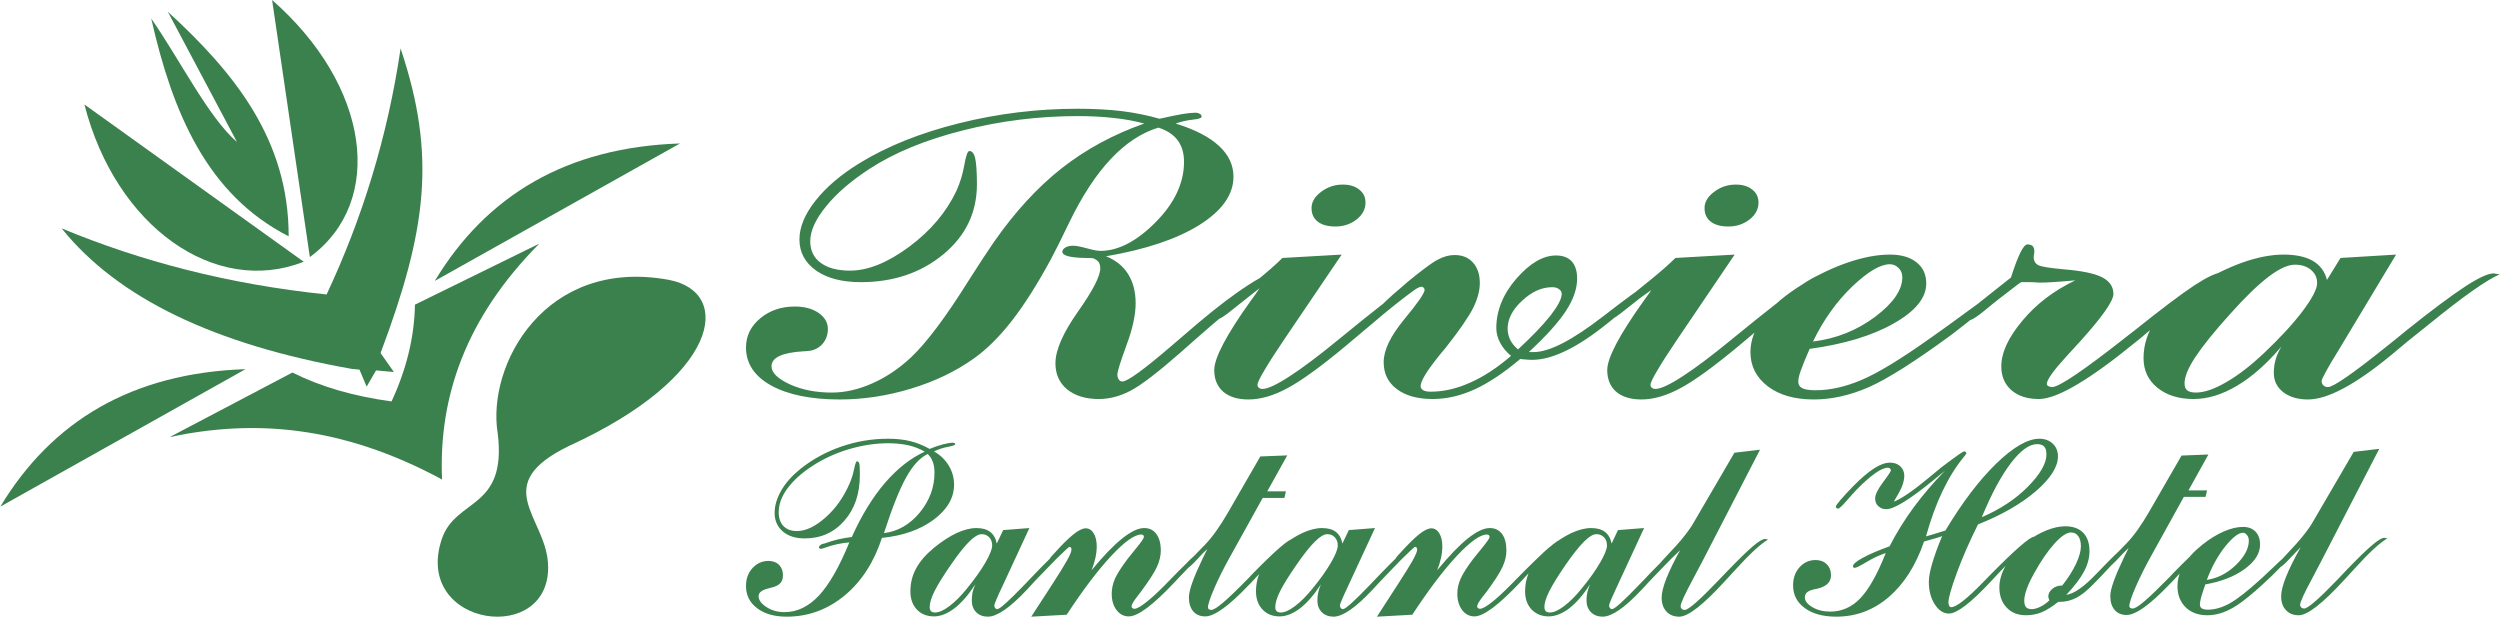
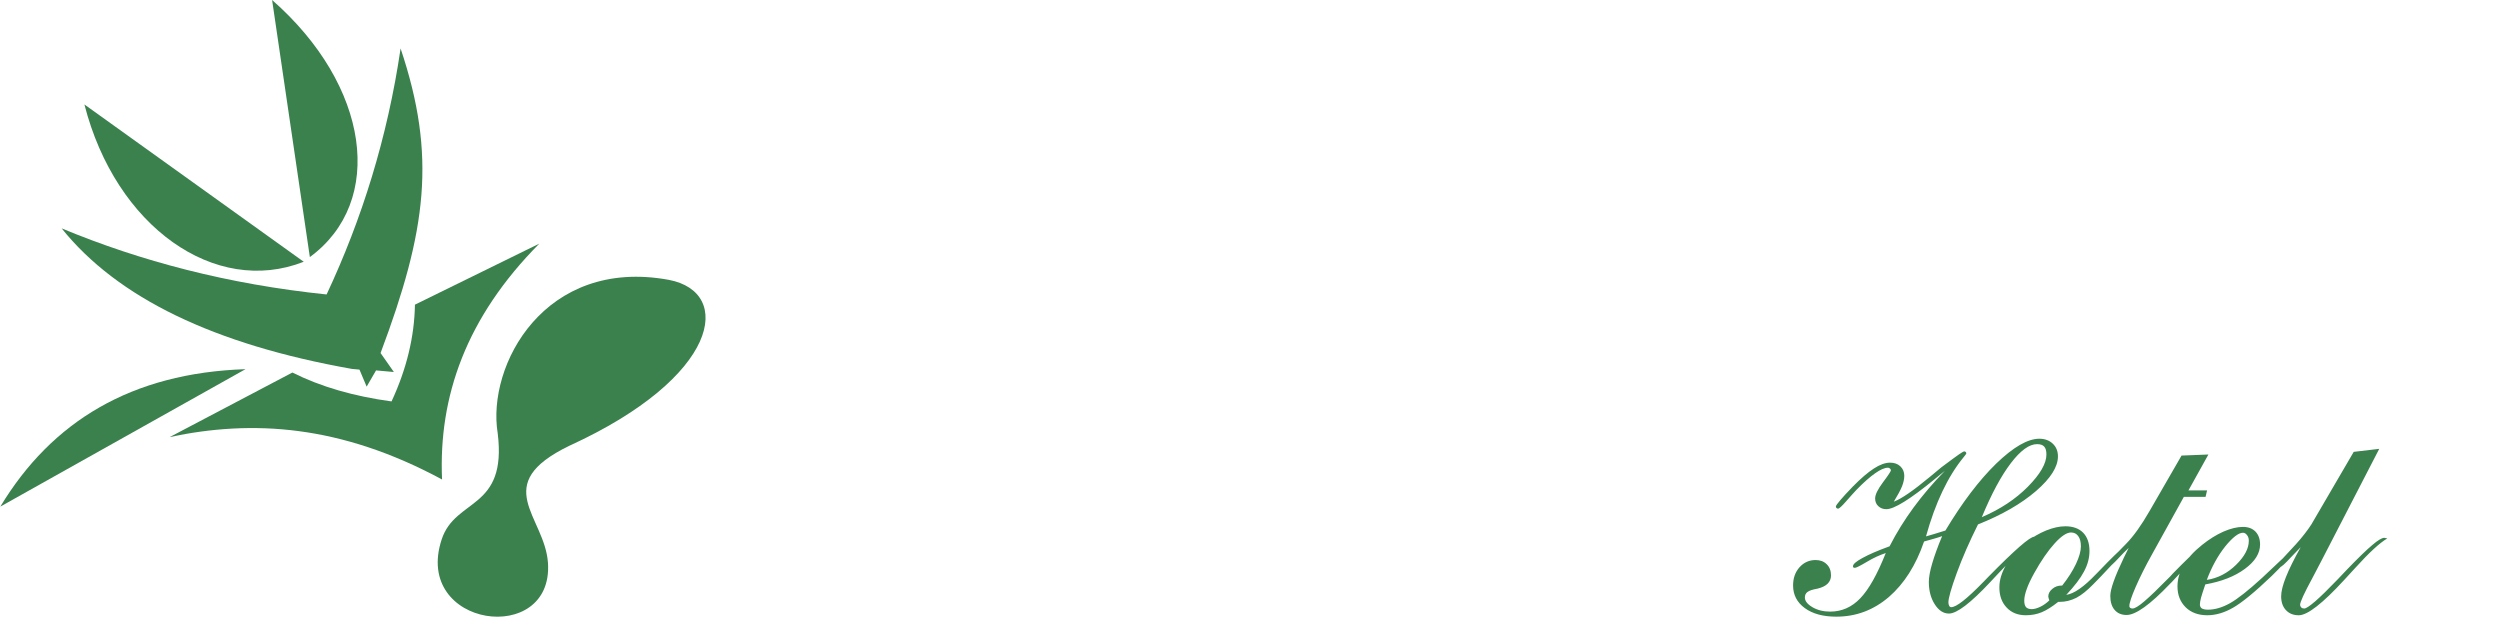
<svg xmlns="http://www.w3.org/2000/svg" xml:space="preserve" width="300px" height="74px" version="1.1" style="shape-rendering:geometricPrecision; text-rendering:geometricPrecision; image-rendering:optimizeQuality; fill-rule:evenodd; clip-rule:evenodd" viewBox="0 0 282.05 69.59">
  <defs>
    <style type="text/css">
   
    .fil0 {fill:#3B814E}
    .fil1 {fill:#3B814E;fill-rule:nonzero}
   
  </style>
  </defs>
  <g id="Camada_x0020_1">
    <g id="_2316890680208">
      <g>
        <path class="fil0" d="M30.67 0c11.03,9.67 12.81,22.74 4.26,29.01l-4.26 -29.01z" />
        <path class="fil0" d="M9.49 11.79c3.53,13.8 14.75,21.68 24.75,17.75l-24.75 -17.75z" />
-         <path class="fil0" d="M18.9 1.32l7.81 14.71c-3.22,-2.78 -6.45,-9.3 -9.68,-13.94 2.39,10.57 6.28,19.87 15.51,24.58 0.01,-10.95 -6.17,-18.5 -13.64,-25.35z" />
-         <path class="fil0" d="M27.67 41.66c-12.86,0.43 -21.86,5.89 -27.67,15.51l27.67 -15.51z" />
-         <path class="fil0" d="M76.7 16.19c-12.86,0.43 -21.86,5.89 -27.67,15.51l27.67 -15.51z" />
+         <path class="fil0" d="M27.67 41.66c-12.86,0.43 -21.86,5.89 -27.67,15.51z" />
        <path class="fil0" d="M19.12 49.32l13.84 -7.28c3.19,1.6 6.92,2.68 11.19,3.26 1.69,-3.64 2.58,-7.28 2.64,-10.92l14.04 -6.89c-8.27,8.33 -11.39,17.27 -10.98,26.62 -11.47,-6.19 -21.43,-6.77 -30.73,-4.79z" />
        <path class="fil0" d="M45.17 5.47c-1.47,10.02 -4.37,19.28 -8.35,27.76 -11.1,-1.15 -20.97,-3.75 -29.9,-7.46 6.3,7.85 17.22,13.11 32.75,15.86l0.86 0.08 0.81 1.92 1.06 -1.83 2.01 0.18 -1.5 -2.14c5.2,-13.86 6.33,-22.24 2.26,-34.37z" />
        <path class="fil0" d="M64.2 50.31c17.01,-7.77 18.55,-17.34 11.24,-18.73 -14.02,-2.57 -20.57,9.66 -19.31,17.32 1.07,8.67 -4.77,7.27 -6.32,11.96 -3.3,9.99 12.65,12.13 11.99,2.64 -0.37,-5.25 -6.62,-8.81 2.4,-13.19z" />
      </g>
    </g>
-     <path class="fil1" d="M130.82 13.4c1.1,-0.25 1.96,-0.42 2.57,-0.53 0.61,-0.1 1.11,-0.15 1.46,-0.15 0.2,0 0.37,0.04 0.51,0.13 0.14,0.08 0.21,0.19 0.21,0.3 0,0.17 -0.34,0.29 -0.99,0.35 -0.65,0.07 -1.3,0.22 -1.95,0.44 2.17,0.67 3.8,1.51 4.89,2.52 1.1,1.01 1.64,2.17 1.64,3.48 0,2.01 -1.27,3.82 -3.82,5.43 -2.55,1.6 -6.07,2.78 -10.56,3.55 1.09,0.44 1.93,1.1 2.49,2.01 0.57,0.91 0.85,2 0.85,3.29 0,1.31 -0.34,2.88 -1.03,4.73 -0.68,1.86 -1.03,2.97 -1.03,3.34 0,0.22 0.06,0.4 0.17,0.55 0.09,0.15 0.23,0.21 0.4,0.21 0.57,0 2.4,-1.33 5.49,-3.98 1.27,-1.1 2.3,-1.98 3.07,-2.63 2.15,-1.81 4.06,-3.26 5.7,-4.31 1.65,-1.06 2.79,-1.59 3.4,-1.59 0.05,0 0.16,0.01 0.31,0.04 0.14,0.02 0.25,0.05 0.34,0.07 -1.88,0.83 -5.23,3.37 -10.06,7.63 -0.77,0.67 -1.36,1.19 -1.75,1.55 -2.51,2.2 -4.36,3.61 -5.56,4.25 -1.19,0.63 -2.4,0.95 -3.61,0.95 -1.49,0 -2.68,-0.37 -3.57,-1.09 -0.88,-0.73 -1.32,-1.72 -1.32,-2.94 0,-1.48 0.84,-3.41 2.52,-5.8 1.69,-2.4 2.54,-4.03 2.54,-4.92 0,-0.3 -0.07,-0.54 -0.19,-0.71 -0.12,-0.17 -0.34,-0.31 -0.62,-0.43 -0.21,-0.02 -0.51,-0.03 -0.88,-0.03 -1.72,-0.03 -2.59,-0.26 -2.59,-0.7 0,-0.19 0.12,-0.34 0.34,-0.48 0.24,-0.14 0.53,-0.2 0.88,-0.2 0.34,0 0.84,0.1 1.54,0.29 0.68,0.19 1.2,0.29 1.53,0.29 2.01,0 4.09,-1.07 6.23,-3.23 2.14,-2.15 3.21,-4.44 3.21,-6.83 0,-0.96 -0.24,-1.77 -0.71,-2.41 -0.47,-0.64 -1.2,-1.12 -2.18,-1.44 -3.82,1.16 -7.17,4.73 -10.06,10.7 -0.86,1.79 -1.55,3.18 -2.07,4.15 -1.53,2.82 -2.99,5.13 -4.4,6.94 -1.42,1.82 -2.85,3.24 -4.32,4.28 -2.04,1.45 -4.4,2.58 -7.08,3.39 -2.67,0.81 -5.35,1.22 -8.02,1.22 -3.26,0 -5.84,-0.53 -7.74,-1.57 -1.9,-1.05 -2.85,-2.49 -2.85,-4.3 0,-1.3 0.53,-2.39 1.61,-3.29 1.07,-0.89 2.38,-1.33 3.9,-1.33 1.09,0 1.97,0.24 2.68,0.72 0.7,0.49 1.05,1.09 1.05,1.82 0,0.69 -0.23,1.27 -0.66,1.74 -0.44,0.46 -0.99,0.71 -1.64,0.74 -0.1,0.02 -0.24,0.03 -0.41,0.03 -2.43,0.14 -3.65,0.7 -3.65,1.69 0,0.73 0.69,1.4 2.06,2.04 1.37,0.62 2.95,0.93 4.75,0.93 1.49,0 3.01,-0.35 4.57,-1.04 1.55,-0.69 3,-1.66 4.34,-2.91 1.76,-1.66 3.92,-4.53 6.48,-8.62 1.25,-1.96 2.21,-3.43 2.89,-4.41 2.37,-3.4 4.91,-6.17 7.65,-8.33 2.74,-2.15 5.85,-3.83 9.32,-5.05 -1.07,-0.29 -2.22,-0.5 -3.47,-0.63 -1.27,-0.14 -2.59,-0.21 -4,-0.21 -4.4,0 -8.73,0.53 -12.97,1.61 -4.25,1.07 -7.77,2.52 -10.57,4.35 -2.07,1.35 -3.71,2.76 -4.89,4.22 -1.19,1.46 -1.79,2.77 -1.79,3.94 0,1.05 0.39,1.86 1.19,2.45 0.8,0.58 1.89,0.87 3.29,0.87 2.04,0 4.26,-0.9 6.69,-2.7 2.42,-1.8 4.19,-3.9 5.33,-6.31 0.41,-0.91 0.71,-1.89 0.89,-2.93 0.18,-1.04 0.37,-1.56 0.57,-1.56 0.31,0 0.54,0.29 0.66,0.85 0.12,0.57 0.19,1.53 0.19,2.9 0,3.18 -1.26,5.82 -3.79,7.91 -2.53,2.09 -5.64,3.14 -9.32,3.14 -2.11,0 -3.79,-0.44 -5.04,-1.31 -1.25,-0.89 -1.88,-2.06 -1.88,-3.51 0,-1.38 0.6,-2.84 1.81,-4.37 1.2,-1.53 2.87,-2.95 4.99,-4.25 3.12,-1.91 6.86,-3.41 11.25,-4.5 4.38,-1.09 8.83,-1.63 13.34,-1.63 1.83,0 3.51,0.09 5.01,0.27 1.51,0.19 2.92,0.48 4.24,0.86zm17.15 10.07c0,-0.67 0.36,-1.28 1.08,-1.82 0.72,-0.55 1.54,-0.82 2.44,-0.82 0.78,0 1.4,0.19 1.87,0.57 0.47,0.37 0.7,0.85 0.7,1.47 0,0.72 -0.33,1.36 -1,1.89 -0.67,0.53 -1.47,0.8 -2.39,0.8 -0.86,0 -1.53,-0.18 -2,-0.55 -0.47,-0.36 -0.7,-0.87 -0.7,-1.54zm-5.86 9.05l-1.9 1.5c-0.29,0.22 -0.66,0.52 -1.12,0.89 -0.9,0.73 -1.45,1.09 -1.64,1.09 -0.18,0 -0.33,-0.02 -0.44,-0.07 -0.1,-0.04 -0.15,-0.1 -0.15,-0.19 0,-0.2 0.4,-0.58 1.19,-1.14 0.57,-0.41 1.03,-0.76 1.38,-1.04l2.06 -1.67c0.07,-0.05 0.19,-0.14 0.35,-0.27 1.18,-0.97 2.14,-1.8 2.84,-2.51l6.69 -0.38 -6.5 9.6c-0.98,1.45 -1.73,2.61 -2.23,3.48 -0.52,0.86 -0.77,1.4 -0.77,1.62 0,0.14 0.05,0.25 0.16,0.33 0.09,0.08 0.23,0.13 0.4,0.13 0.58,0 1.62,-0.48 3.09,-1.44 1.47,-0.95 3.32,-2.35 5.54,-4.17 3.83,-3.14 6.45,-5.18 7.85,-6.12 1.4,-0.94 2.41,-1.41 3.04,-1.41 0.04,0 0.19,0.03 0.47,0.08 0.1,0.02 0.18,0.02 0.25,0.02 -1.65,0.71 -4.31,2.64 -7.98,5.78 -1.22,1.03 -2.16,1.83 -2.83,2.38 -2.83,2.36 -5.04,3.96 -6.62,4.8 -1.57,0.85 -3.04,1.27 -4.4,1.27 -1.21,0 -2.15,-0.29 -2.83,-0.87 -0.68,-0.59 -1.02,-1.41 -1.02,-2.45 0,-1.37 1.37,-3.97 4.1,-7.79 0.46,-0.62 0.8,-1.11 1.02,-1.45zm28.37 7.64c-0.53,-0.44 -0.93,-0.93 -1.22,-1.47 -0.29,-0.54 -0.44,-1.09 -0.44,-1.65 0,-1.99 0.76,-3.86 2.27,-5.6 1.52,-1.74 3,-2.61 4.47,-2.61 0.77,0 1.36,0.22 1.77,0.66 0.4,0.44 0.61,1.09 0.61,1.95 0,1.15 -0.42,2.36 -1.26,3.64 -0.83,1.28 -2.22,2.83 -4.19,4.65l0.57 0c1.73,0 4.32,-1.33 7.76,-3.99l0.07 -0.05c2.38,-1.85 4.14,-3.14 5.27,-3.86 1.13,-0.72 1.97,-1.08 2.51,-1.08 0.04,0 0.2,0.03 0.47,0.08 0.1,0.02 0.18,0.02 0.22,0.02 -1.95,1.02 -4.61,2.89 -8.01,5.65 -3.39,2.74 -6.23,4.11 -8.49,4.11 -0.22,0 -0.6,-0.02 -1.12,-0.07 -0.11,-0.02 -0.18,-0.03 -0.22,-0.03 -1.82,1.54 -3.52,2.68 -5.12,3.42 -1.6,0.73 -3.19,1.1 -4.75,1.1 -1.71,0 -3.06,-0.37 -4.05,-1.12 -1,-0.74 -1.49,-1.76 -1.49,-3.04 0,-1.35 0.77,-2.95 2.31,-4.82 1.54,-1.86 2.31,-2.98 2.31,-3.34 0,-0.08 -0.03,-0.16 -0.11,-0.24 -0.07,-0.08 -0.16,-0.11 -0.26,-0.11 -0.29,0 -1.02,0.46 -2.19,1.38 -1.15,0.91 -1.91,1.37 -2.26,1.37 -0.09,0 -0.17,-0.02 -0.23,-0.06 -0.06,-0.04 -0.09,-0.09 -0.09,-0.14 0,-0.26 0.95,-1.17 2.85,-2.77l0.34 -0.3c1.62,-1.33 2.75,-2.18 3.42,-2.53 0.67,-0.36 1.3,-0.53 1.91,-0.53 0.88,0 1.57,0.28 2.08,0.85 0.51,0.57 0.77,1.34 0.77,2.31 0,0.87 -0.25,1.8 -0.75,2.81 -0.5,1 -1.55,2.53 -3.17,4.58 -0.18,0.21 -0.44,0.51 -0.75,0.9 -1.33,1.67 -2.01,2.78 -2.01,3.34 0,0.19 0.1,0.35 0.28,0.46 0.19,0.12 0.47,0.17 0.86,0.17 1.45,0 2.94,-0.34 4.45,-1.02 1.5,-0.66 3.05,-1.67 4.61,-3.02zm0.79 -0.73c1.57,-1.45 2.78,-2.71 3.65,-3.8 0.85,-1.1 1.28,-1.91 1.28,-2.46 0,-0.21 -0.09,-0.39 -0.3,-0.54 -0.19,-0.15 -0.45,-0.22 -0.77,-0.22 -1.18,0 -2.3,0.5 -3.39,1.52 -1.09,1 -1.64,2.06 -1.64,3.15 0,0.45 0.1,0.86 0.28,1.25 0.19,0.39 0.49,0.76 0.89,1.1zm21.05 -15.96c0,-0.67 0.36,-1.28 1.08,-1.82 0.72,-0.55 1.54,-0.82 2.44,-0.82 0.78,0 1.4,0.19 1.87,0.57 0.47,0.37 0.7,0.85 0.7,1.47 0,0.72 -0.33,1.36 -1,1.89 -0.68,0.53 -1.47,0.8 -2.39,0.8 -0.86,0 -1.53,-0.18 -2,-0.55 -0.47,-0.36 -0.7,-0.87 -0.7,-1.54zm-5.86 9.05l-1.9 1.5c-0.29,0.22 -0.67,0.52 -1.13,0.89 -0.89,0.73 -1.44,1.09 -1.63,1.09 -0.18,0 -0.33,-0.02 -0.44,-0.07 -0.1,-0.04 -0.15,-0.1 -0.15,-0.19 0,-0.2 0.4,-0.58 1.19,-1.14 0.56,-0.41 1.02,-0.76 1.38,-1.04l2.06 -1.67c0.07,-0.05 0.18,-0.14 0.34,-0.27 1.19,-0.97 2.14,-1.8 2.85,-2.51l6.69 -0.38 -6.5 9.6c-0.98,1.45 -1.73,2.61 -2.23,3.48 -0.52,0.86 -0.77,1.4 -0.77,1.62 0,0.14 0.05,0.25 0.16,0.33 0.09,0.08 0.23,0.13 0.4,0.13 0.58,0 1.62,-0.48 3.09,-1.44 1.47,-0.95 3.32,-2.35 5.54,-4.17 3.83,-3.14 6.45,-5.18 7.85,-6.12 1.4,-0.94 2.41,-1.41 3.04,-1.41 0.04,0 0.19,0.03 0.47,0.08 0.1,0.02 0.18,0.02 0.25,0.02 -1.65,0.71 -4.32,2.64 -7.99,5.78 -1.22,1.03 -2.15,1.83 -2.82,2.38 -2.84,2.36 -5.04,3.96 -6.62,4.8 -1.58,0.85 -3.04,1.27 -4.4,1.27 -1.21,0 -2.15,-0.29 -2.84,-0.87 -0.67,-0.59 -1.01,-1.41 -1.01,-2.45 0,-1.37 1.37,-3.97 4.1,-7.79 0.46,-0.62 0.8,-1.11 1.02,-1.45zm17.72 6.85c-0.48,1.1 -0.81,1.92 -1,2.45 -0.19,0.53 -0.28,0.94 -0.28,1.23 0,0.36 0.16,0.61 0.47,0.77 0.31,0.14 0.8,0.22 1.47,0.22 1.65,0 3.4,-0.39 5.24,-1.18 1.83,-0.78 4.43,-2.36 7.76,-4.73 1.12,-0.78 2.57,-1.83 4.39,-3.17 3.81,-2.81 6.14,-4.21 7,-4.21 0.04,0 0.14,0.01 0.29,0.03 0.14,0.03 0.25,0.06 0.34,0.07 -1.38,0.61 -3.49,2.04 -6.33,4.29 -1.43,1.15 -2.54,2.03 -3.35,2.64 -4.1,3.01 -7.2,4.97 -9.32,5.91 -2.11,0.92 -4.18,1.39 -6.21,1.39 -2.15,0 -3.88,-0.49 -5.19,-1.48 -1.3,-1 -1.96,-2.28 -1.96,-3.87 0,-1.34 0.5,-2.65 1.48,-3.92 0.97,-1.28 2.46,-2.53 4.45,-3.76 1.69,-1.05 3.39,-1.86 5.12,-2.45 1.73,-0.58 3.28,-0.87 4.68,-0.87 1.28,0 2.28,0.29 3.01,0.87 0.74,0.58 1.1,1.38 1.1,2.4 0,1.61 -1.22,3.12 -3.67,4.5 -2.44,1.39 -5.61,2.34 -9.49,2.87zm0.38 -0.83c2.63,-0.32 4.97,-1.26 7.01,-2.79 2.05,-1.54 3.07,-3.03 3.07,-4.46 0,-0.41 -0.13,-0.76 -0.42,-1.04 -0.28,-0.29 -0.61,-0.43 -0.99,-0.43 -1.06,0 -2.48,0.83 -4.25,2.52 -1.75,1.68 -3.24,3.75 -4.42,6.2zm29.6 -6.9c-1.18,0.1 -2.03,0.17 -2.59,0.2 -0.56,0.04 -0.99,0.05 -1.3,0.05 -0.05,0 -0.12,0 -0.23,0 -0.39,-0.03 -0.73,-0.05 -0.99,-0.05l-1.04 0 -2.51 1.93c-0.38,0.29 -0.84,0.67 -1.41,1.14 -0.98,0.82 -1.63,1.24 -1.95,1.24 -0.15,0 -0.26,-0.03 -0.36,-0.11 -0.1,-0.08 -0.14,-0.18 -0.14,-0.3 0,-0.18 0.57,-0.72 1.69,-1.59 0.55,-0.44 0.99,-0.8 1.33,-1.06l2.25 -1.78 0.06 -0.21c0.76,-2.34 1.35,-3.52 1.79,-3.52 0.26,0 0.47,0.07 0.6,0.2 0.11,0.14 0.18,0.35 0.18,0.63 0,0.02 -0.01,0.1 -0.03,0.24 -0.03,0.13 -0.04,0.27 -0.04,0.4 0,0.42 0.19,0.71 0.53,0.88 0.34,0.17 1.28,0.32 2.83,0.46 2.05,0.17 3.49,0.46 4.35,0.9 0.85,0.43 1.28,1.06 1.28,1.88 0,0.8 -1.24,2.57 -3.71,5.31 -0.48,0.53 -0.85,0.92 -1.09,1.19 -0.13,0.14 -0.3,0.33 -0.54,0.59 -1.44,1.58 -2.17,2.6 -2.17,3.06 0,0.11 0.05,0.19 0.17,0.25 0.12,0.07 0.26,0.11 0.43,0.11 0.79,0 3.64,-1.94 8.55,-5.81l0.81 -0.63c2.98,-2.38 5.2,-4.06 6.69,-5.04 1.49,-0.97 2.53,-1.45 3.13,-1.45 0.05,0 0.21,0.03 0.47,0.08 0.11,0.02 0.19,0.02 0.23,0.02 -1.67,0.73 -4.26,2.57 -7.75,5.51 -0.98,0.81 -1.73,1.43 -2.25,1.88l-0.44 0.35c-5.25,4.29 -8.89,6.44 -10.94,6.44 -1.29,0 -2.33,-0.33 -3.09,-0.99 -0.76,-0.66 -1.15,-1.56 -1.15,-2.69 0,-1.56 0.8,-3.28 2.39,-5.17 1.58,-1.9 3.57,-3.4 5.96,-4.54zm27.29 0.3c0,-0.6 -0.23,-1.1 -0.7,-1.49 -0.47,-0.39 -1.07,-0.58 -1.81,-0.58 -0.79,0 -1.79,0.46 -2.97,1.36 -1.2,0.91 -2.66,2.32 -4.37,4.24 -1.78,1.97 -3.07,3.58 -3.89,4.82 -0.82,1.24 -1.22,2.23 -1.22,2.97 0,0.36 0.09,0.62 0.3,0.79 0.19,0.16 0.52,0.25 0.98,0.25 0.94,0 2.09,-0.39 3.42,-1.17 1.34,-0.77 2.74,-1.85 4.21,-3.23 1.86,-1.76 3.34,-3.36 4.43,-4.81 1.08,-1.44 1.62,-2.49 1.62,-3.15zm1.11 -0.35l1.53 -2.48 6.27 -0.38 -6.58 10.94c-0.55,0.88 -0.99,1.63 -1.32,2.23 -0.33,0.61 -0.5,0.97 -0.5,1.09 0,0.2 0.06,0.37 0.2,0.5 0.14,0.13 0.31,0.19 0.51,0.19 0.61,0 2.82,-1.53 6.63,-4.59 0.95,-0.76 1.7,-1.36 2.22,-1.8 2.88,-2.3 5.08,-3.94 6.61,-4.94 1.52,-0.99 2.6,-1.5 3.24,-1.5 0.03,0 0.19,0.03 0.46,0.08 0.1,0.02 0.18,0.03 0.22,0.03 -1.49,0.64 -4.12,2.5 -7.9,5.57 -1.07,0.87 -1.9,1.53 -2.51,2.01 -0.44,0.37 -1.06,0.89 -1.88,1.57 -4.04,3.32 -7.15,4.97 -9.34,4.97 -1.15,0 -2.08,-0.28 -2.79,-0.82 -0.71,-0.56 -1.07,-1.27 -1.07,-2.17 0,-0.55 0.07,-1.05 0.21,-1.53 0.14,-0.47 0.35,-0.95 0.64,-1.44 -1.65,1.94 -3.32,3.42 -5,4.41 -1.68,1 -3.31,1.5 -4.91,1.5 -1.67,0 -3.03,-0.43 -4.07,-1.27 -1.04,-0.84 -1.57,-1.96 -1.57,-3.34 0,-1.53 0.46,-2.95 1.38,-4.25 0.92,-1.31 2.35,-2.57 4.26,-3.79 1.93,-1.21 3.75,-2.11 5.46,-2.73 1.71,-0.61 3.28,-0.92 4.71,-0.92 1.38,0 2.48,0.24 3.3,0.71 0.83,0.49 1.35,1.21 1.59,2.15z" />
    <path class="fil1" d="M249 65.44c1.24,-0.19 2.34,-0.76 3.3,-1.7 0.96,-0.94 1.44,-1.84 1.44,-2.72 0,-0.25 -0.06,-0.46 -0.2,-0.63 -0.13,-0.18 -0.28,-0.27 -0.46,-0.27 -0.5,0 -1.17,0.52 -2,1.54 -0.82,1.03 -1.52,2.29 -2.08,3.78zm-0.17 0.51c-0.23,0.67 -0.39,1.17 -0.48,1.49 -0.08,0.33 -0.13,0.58 -0.13,0.76 0,0.22 0.08,0.37 0.22,0.46 0.15,0.09 0.38,0.14 0.7,0.14 0.77,0 1.59,-0.24 2.46,-0.72 0.86,-0.48 2.08,-1.44 3.65,-2.88 0.52,-0.48 1.2,-1.12 2.06,-1.94 1.79,-1.71 2.88,-2.57 3.29,-2.57 0.02,0 0.06,0.01 0.13,0.02 0.07,0.02 0.12,0.04 0.16,0.05 -0.65,0.37 -1.64,1.24 -2.97,2.61 -0.67,0.7 -1.2,1.24 -1.58,1.61 -1.92,1.84 -3.38,3.03 -4.38,3.6 -0.99,0.57 -1.96,0.85 -2.91,0.85 -1.01,0 -1.83,-0.3 -2.44,-0.9 -0.61,-0.61 -0.92,-1.39 -0.92,-2.36 0,-0.82 0.23,-1.61 0.69,-2.39 0.46,-0.78 1.16,-1.55 2.09,-2.29 0.8,-0.64 1.6,-1.14 2.41,-1.5 0.81,-0.35 1.54,-0.53 2.2,-0.53 0.6,0 1.07,0.18 1.41,0.53 0.35,0.36 0.52,0.85 0.52,1.46 0,0.99 -0.57,1.91 -1.72,2.75 -1.15,0.85 -2.64,1.43 -4.46,1.75zm-8.6 -4.21c-0.29,0.29 -0.65,0.67 -1.08,1.13 -0.69,0.75 -1.11,1.12 -1.25,1.12 -0.07,0 -0.13,-0.02 -0.17,-0.07 -0.05,-0.05 -0.07,-0.11 -0.07,-0.18 0,-0.12 0.21,-0.38 0.63,-0.77 0.32,-0.28 0.57,-0.52 0.75,-0.73l0.86 -0.88c0.85,-0.87 1.72,-2.09 2.62,-3.66 0.1,-0.17 0.17,-0.29 0.21,-0.36l3.42 -5.93 3.03 -0.12 -2.25 4.05 2.1 0 -0.17 0.73 -2.45 0 -3.56 6.43c-0.78,1.39 -1.4,2.64 -1.88,3.74 -0.48,1.1 -0.71,1.82 -0.71,2.15 0,0.09 0.03,0.16 0.1,0.21 0.07,0.05 0.16,0.07 0.26,0.07 0.25,0 0.69,-0.26 1.33,-0.81 0.64,-0.54 1.6,-1.47 2.9,-2.79l0.34 -0.37c2.61,-2.67 4.15,-4.01 4.62,-4.01 0.03,0 0.11,0.02 0.23,0.05 0.05,0.01 0.09,0.02 0.11,0.02 -0.71,0.39 -1.89,1.47 -3.55,3.26 -0.66,0.71 -1.18,1.26 -1.55,1.66l-0.23 0.23c-2.22,2.33 -3.85,3.49 -4.87,3.49 -0.57,0 -1.03,-0.19 -1.35,-0.57 -0.33,-0.38 -0.49,-0.91 -0.49,-1.58 0,-0.77 0.52,-2.22 1.55,-4.36 0.25,-0.5 0.44,-0.88 0.57,-1.15zm-9 6.01c-0.04,-0.12 -0.07,-0.21 -0.09,-0.27 -0.02,-0.07 -0.03,-0.13 -0.03,-0.17 0,-0.31 0.15,-0.6 0.45,-0.85 0.3,-0.26 0.65,-0.38 1.06,-0.38l0.06 0c0.67,-0.85 1.19,-1.67 1.56,-2.45 0.36,-0.78 0.55,-1.44 0.55,-1.98 0,-0.49 -0.1,-0.88 -0.3,-1.15 -0.19,-0.27 -0.46,-0.41 -0.82,-0.41 -0.48,0 -1.1,0.41 -1.85,1.24 -0.75,0.83 -1.52,1.94 -2.3,3.35 -0.37,0.67 -0.66,1.27 -0.84,1.79 -0.19,0.52 -0.28,0.96 -0.28,1.32 0,0.34 0.07,0.57 0.2,0.73 0.14,0.14 0.35,0.22 0.64,0.22 0.28,0 0.6,-0.09 0.96,-0.26 0.36,-0.17 0.7,-0.41 1.03,-0.73zm1.91 -0.62c0.88,-0.13 1.98,-0.9 3.31,-2.29 0.22,-0.23 0.38,-0.39 0.48,-0.49 1.25,-1.31 2.21,-2.24 2.89,-2.81 0.67,-0.56 1.14,-0.85 1.42,-0.85 0.03,0 0.11,0.02 0.23,0.05 0.05,0.01 0.09,0.02 0.11,0.02 -0.74,0.41 -1.9,1.47 -3.49,3.18 -0.8,0.86 -1.42,1.52 -1.89,1.98 -0.69,0.71 -1.32,1.22 -1.92,1.54 -0.6,0.3 -1.22,0.46 -1.88,0.46l-0.17 0c-0.69,0.55 -1.31,0.94 -1.86,1.17 -0.55,0.23 -1.15,0.34 -1.8,0.34 -0.89,0 -1.62,-0.29 -2.16,-0.87 -0.55,-0.58 -0.82,-1.34 -0.82,-2.28 0,-0.84 0.27,-1.71 0.82,-2.63 0.54,-0.92 1.28,-1.74 2.22,-2.48 0.71,-0.55 1.47,-0.99 2.25,-1.31 0.78,-0.31 1.5,-0.47 2.15,-0.47 0.88,0 1.55,0.25 2.02,0.73 0.47,0.49 0.71,1.17 0.71,2.06 0,0.77 -0.2,1.54 -0.61,2.3 -0.4,0.77 -1.07,1.65 -2.01,2.65zm-19.94 -5.48c0.78,-1.53 1.69,-2.99 2.71,-4.38 1.03,-1.4 2.21,-2.78 3.53,-4.14 -0.28,0.23 -0.69,0.56 -1.21,0.99 -2.72,2.23 -4.52,3.34 -5.39,3.34 -0.37,0 -0.67,-0.11 -0.91,-0.34 -0.24,-0.22 -0.36,-0.51 -0.36,-0.87 0,-0.43 0.3,-1.04 0.89,-1.83 0.59,-0.78 0.89,-1.24 0.89,-1.35 0,-0.07 -0.04,-0.14 -0.11,-0.2 -0.07,-0.06 -0.14,-0.09 -0.22,-0.09 -0.37,0 -0.86,0.21 -1.45,0.63 -0.6,0.42 -1.29,1.03 -2.08,1.84 -0.33,0.35 -0.73,0.79 -1.19,1.32 -0.48,0.55 -0.79,0.83 -0.91,0.83 -0.07,0 -0.13,-0.02 -0.18,-0.07 -0.05,-0.05 -0.07,-0.1 -0.07,-0.18 0,-0.08 0.17,-0.32 0.51,-0.72 0.35,-0.41 0.81,-0.91 1.41,-1.53 0.9,-0.91 1.68,-1.59 2.37,-2.03 0.67,-0.44 1.29,-0.66 1.82,-0.66 0.48,0 0.86,0.13 1.16,0.41 0.3,0.28 0.45,0.64 0.45,1.07 0,0.37 -0.09,0.76 -0.25,1.18 -0.17,0.42 -0.48,1 -0.93,1.74 0.83,-0.3 2.18,-1.23 4.05,-2.78 0.57,-0.48 1.01,-0.84 1.31,-1.09 1.02,-0.76 1.68,-1.25 2,-1.47 0.32,-0.22 0.51,-0.33 0.59,-0.33 0.07,0 0.12,0.02 0.16,0.07 0.05,0.04 0.07,0.1 0.07,0.16 0,0.04 -0.1,0.18 -0.3,0.42 -1.78,2.17 -3.2,5.15 -4.25,8.94 0.27,-0.07 0.58,-0.17 0.93,-0.27 0.34,-0.11 0.76,-0.23 1.26,-0.39 1.9,-3.17 3.82,-5.69 5.74,-7.56 1.93,-1.86 3.55,-2.8 4.86,-2.8 0.62,0 1.13,0.19 1.52,0.56 0.39,0.37 0.58,0.85 0.58,1.44 0,1.17 -0.82,2.47 -2.47,3.9 -1.66,1.43 -3.84,2.69 -6.55,3.77 -0.97,1.94 -1.77,3.77 -2.4,5.49 -0.63,1.73 -0.94,2.83 -0.94,3.3 0,0.17 0.03,0.3 0.09,0.4 0.05,0.1 0.13,0.15 0.23,0.15 0.57,0 1.77,-0.94 3.58,-2.8l0.11 -0.11 0.55 -0.57c2.93,-2.98 4.63,-4.47 5.13,-4.47 0.02,0 0.09,0.01 0.2,0.03 0.05,0.01 0.09,0.02 0.12,0.03 -0.73,0.38 -2.15,1.71 -4.27,3.97l-0.61 0.65 -0.41 0.44c-2.22,2.37 -3.77,3.55 -4.66,3.55 -0.62,0 -1.15,-0.34 -1.6,-1.04 -0.45,-0.7 -0.67,-1.54 -0.67,-2.53 0,-0.54 0.13,-1.24 0.38,-2.09 0.25,-0.85 0.62,-1.88 1.12,-3.08 -0.24,0.09 -0.52,0.18 -0.84,0.27 -0.31,0.09 -0.71,0.2 -1.2,0.34 -0.92,2.69 -2.25,4.77 -3.97,6.26 -1.73,1.48 -3.7,2.22 -5.93,2.22 -1.49,0 -2.67,-0.32 -3.55,-0.96 -0.89,-0.65 -1.33,-1.5 -1.33,-2.56 0,-0.83 0.24,-1.51 0.73,-2.06 0.49,-0.54 1.09,-0.81 1.81,-0.81 0.51,0 0.93,0.15 1.26,0.48 0.32,0.31 0.48,0.73 0.48,1.26 0,0.37 -0.13,0.68 -0.39,0.94 -0.26,0.25 -0.64,0.43 -1.14,0.55 -0.56,0.1 -0.93,0.22 -1.13,0.38 -0.19,0.14 -0.29,0.35 -0.29,0.62 0,0.39 0.28,0.75 0.85,1.09 0.56,0.33 1.23,0.5 2.01,0.5 1.3,0 2.44,-0.5 3.39,-1.5 0.96,-0.99 1.92,-2.7 2.88,-5.11 -0.69,0.23 -1.42,0.56 -2.16,1.01 -0.74,0.44 -1.19,0.66 -1.32,0.66 -0.09,0 -0.15,-0.01 -0.18,-0.05 -0.03,-0.03 -0.04,-0.07 -0.04,-0.13 0,-0.23 0.35,-0.54 1.07,-0.93 0.72,-0.4 1.74,-0.84 3.06,-1.32zm10.41 -3.29c2.08,-0.89 3.82,-2.04 5.21,-3.45 1.39,-1.41 2.08,-2.62 2.08,-3.62 0,-0.41 -0.08,-0.71 -0.25,-0.89 -0.16,-0.19 -0.43,-0.28 -0.81,-0.28 -0.87,0 -1.86,0.71 -2.95,2.14 -1.1,1.44 -2.19,3.47 -3.28,6.1zm35.99 3.38c-0.29,0.29 -0.65,0.67 -1.09,1.13 -0.68,0.75 -1.1,1.12 -1.25,1.12 -0.07,0 -0.12,-0.02 -0.17,-0.07 -0.04,-0.05 -0.06,-0.11 -0.06,-0.18 0,-0.1 0.22,-0.39 0.66,-0.85 0.26,-0.27 0.47,-0.5 0.63,-0.68l0.76 -0.82c0.35,-0.39 0.68,-0.78 0.97,-1.16 0.29,-0.38 0.55,-0.73 0.75,-1.05l4.78 -8.19 2.88 -0.34 -6.45 12.49c-0.27,0.52 -0.65,1.22 -1.1,2.1 -0.92,1.7 -1.38,2.7 -1.38,3 0,0.12 0.05,0.23 0.13,0.31 0.08,0.08 0.19,0.12 0.33,0.12 0.41,0 1.67,-1.09 3.76,-3.27 0.47,-0.5 0.84,-0.88 1.1,-1.16 1.24,-1.28 2.18,-2.2 2.82,-2.73 0.64,-0.55 1.09,-0.82 1.36,-0.82 0.03,0 0.11,0.02 0.24,0.05 0.04,0.01 0.08,0.02 0.1,0.02 -0.86,0.5 -2.06,1.61 -3.61,3.32 -0.21,0.23 -0.36,0.39 -0.46,0.5 -0.18,0.2 -0.45,0.49 -0.79,0.86 -2.44,2.66 -4.15,3.99 -5.13,3.99 -0.61,0 -1.09,-0.19 -1.45,-0.58 -0.36,-0.38 -0.54,-0.9 -0.54,-1.56 0,-0.54 0.18,-1.27 0.54,-2.17 0.36,-0.91 0.92,-2.04 1.67,-3.38z" />
-     <path class="fil1" d="M189.68 61.88c-0.28,0.29 -0.65,0.66 -1.08,1.13 -0.69,0.75 -1.11,1.12 -1.26,1.12 -0.07,0 -0.12,-0.02 -0.17,-0.07 -0.04,-0.05 -0.06,-0.11 -0.06,-0.18 0,-0.1 0.22,-0.39 0.66,-0.85 0.26,-0.27 0.47,-0.5 0.64,-0.69l0.76 -0.82c0.35,-0.39 0.68,-0.78 0.97,-1.16 0.3,-0.38 0.55,-0.74 0.76,-1.06l4.79 -8.21 2.89 -0.34 -6.47 12.53c-0.28,0.53 -0.65,1.22 -1.11,2.1 -0.92,1.71 -1.38,2.71 -1.38,3.02 0,0.12 0.04,0.22 0.13,0.31 0.08,0.08 0.19,0.12 0.33,0.12 0.42,0 1.67,-1.1 3.77,-3.29 0.47,-0.5 0.84,-0.88 1.11,-1.16 1.24,-1.28 2.18,-2.2 2.82,-2.74 0.65,-0.55 1.1,-0.82 1.37,-0.82 0.03,0 0.11,0.02 0.24,0.05 0.04,0.01 0.08,0.02 0.1,0.02 -0.86,0.5 -2.06,1.62 -3.62,3.33 -0.21,0.23 -0.36,0.4 -0.46,0.5 -0.19,0.21 -0.45,0.49 -0.8,0.87 -2.44,2.67 -4.15,4 -5.14,4 -0.61,0 -1.1,-0.19 -1.45,-0.58 -0.36,-0.39 -0.54,-0.91 -0.54,-1.57 0,-0.54 0.18,-1.27 0.54,-2.18 0.36,-0.91 0.91,-2.04 1.66,-3.38zm-7.85 -0.54l0.72 -1.52 2.95 -0.23 -3.1 6.69c-0.25,0.54 -0.46,1 -0.62,1.37 -0.15,0.37 -0.23,0.59 -0.23,0.67 0,0.12 0.03,0.22 0.09,0.3 0.07,0.08 0.15,0.12 0.24,0.12 0.29,0 1.33,-0.94 3.12,-2.81 0.45,-0.47 0.81,-0.83 1.05,-1.1 1.36,-1.41 2.4,-2.42 3.12,-3.03 0.72,-0.61 1.23,-0.91 1.52,-0.91 0.02,0 0.09,0.01 0.22,0.05 0.05,0.01 0.09,0.01 0.11,0.01 -0.71,0.39 -1.95,1.53 -3.73,3.41 -0.5,0.53 -0.89,0.94 -1.18,1.23 -0.21,0.23 -0.5,0.54 -0.89,0.96 -1.9,2.03 -3.37,3.04 -4.4,3.04 -0.54,0 -0.98,-0.17 -1.31,-0.5 -0.34,-0.34 -0.51,-0.78 -0.51,-1.33 0,-0.33 0.03,-0.64 0.1,-0.93 0.07,-0.29 0.17,-0.58 0.3,-0.89 -0.77,1.2 -1.56,2.1 -2.35,2.71 -0.79,0.6 -1.57,0.91 -2.32,0.91 -0.78,0 -1.42,-0.26 -1.92,-0.77 -0.49,-0.52 -0.74,-1.2 -0.74,-2.05 0,-0.93 0.22,-1.8 0.66,-2.6 0.43,-0.8 1.1,-1.57 2,-2.32 0.91,-0.74 1.77,-1.29 2.57,-1.67 0.81,-0.37 1.55,-0.56 2.22,-0.56 0.65,0 1.17,0.14 1.56,0.43 0.39,0.3 0.64,0.74 0.75,1.32zm-0.52 0.21c0,-0.37 -0.11,-0.67 -0.33,-0.91 -0.23,-0.24 -0.51,-0.36 -0.86,-0.36 -0.37,0 -0.84,0.28 -1.4,0.84 -0.56,0.56 -1.25,1.42 -2.06,2.59 -0.83,1.21 -1.44,2.19 -1.83,2.95 -0.39,0.76 -0.58,1.37 -0.58,1.82 0,0.22 0.05,0.38 0.14,0.48 0.1,0.1 0.25,0.16 0.47,0.16 0.44,0 0.98,-0.24 1.61,-0.72 0.63,-0.47 1.29,-1.13 1.98,-1.98 0.88,-1.07 1.58,-2.05 2.09,-2.94 0.51,-0.88 0.77,-1.52 0.77,-1.93zm-19.16 2.8c1.34,-1.62 2.49,-2.82 3.46,-3.59 0.98,-0.78 1.8,-1.17 2.48,-1.17 0.59,0 1.04,0.22 1.38,0.67 0.33,0.45 0.49,1.07 0.49,1.87 0,0.59 -0.14,1.2 -0.44,1.85 -0.3,0.65 -0.89,1.57 -1.79,2.79 -0.12,0.15 -0.26,0.34 -0.45,0.57 -0.41,0.53 -0.62,0.89 -0.62,1.08 0,0.09 0.03,0.16 0.09,0.2 0.06,0.06 0.14,0.08 0.24,0.08 0.24,0 0.67,-0.23 1.28,-0.7 0.6,-0.47 1.33,-1.14 2.18,-2l0.58 -0.59c2.99,-3.06 4.73,-4.59 5.22,-4.59 0.03,0 0.1,0.02 0.22,0.05 0.05,0.01 0.09,0.02 0.12,0.02 -0.74,0.4 -2.25,1.81 -4.52,4.22l-0.38 0.42 -0.16 0.17c-2.43,2.57 -4.15,3.86 -5.17,3.86 -0.56,0 -1.03,-0.24 -1.39,-0.71 -0.36,-0.48 -0.55,-1.1 -0.55,-1.86 0,-0.56 0.13,-1.13 0.38,-1.7 0.25,-0.56 0.74,-1.33 1.46,-2.28 0.23,-0.27 0.52,-0.64 0.88,-1.08 0.61,-0.75 0.92,-1.19 0.92,-1.32 0,-0.09 -0.02,-0.16 -0.07,-0.21 -0.05,-0.05 -0.12,-0.07 -0.23,-0.08 -0.76,0 -1.89,0.81 -3.41,2.43 -1.51,1.62 -3.18,3.83 -5.01,6.62l-3.99 0.22 2.36 -3.65c0.76,-1.17 1.31,-2.06 1.66,-2.67 0.34,-0.62 0.52,-1.04 0.52,-1.23 0,-0.1 -0.02,-0.18 -0.05,-0.23 -0.04,-0.05 -0.09,-0.09 -0.16,-0.1 -0.18,0 -0.55,0.3 -1.11,0.88 -0.56,0.58 -0.93,0.87 -1.11,0.87 -0.03,0 -0.07,-0.01 -0.1,-0.03 -0.03,-0.02 -0.05,-0.04 -0.05,-0.06 0,-0.1 0.05,-0.23 0.15,-0.36 0.09,-0.15 0.24,-0.33 0.46,-0.55 0.89,-0.99 1.61,-1.7 2.18,-2.16 0.57,-0.46 1.04,-0.68 1.39,-0.68 0.36,0 0.66,0.18 0.89,0.55 0.23,0.38 0.35,0.87 0.35,1.48 0,0.42 -0.05,0.86 -0.15,1.31 -0.1,0.45 -0.24,0.91 -0.43,1.39zm-10.7 -3.01l0.73 -1.52 2.95 -0.23 -3.1 6.69c-0.26,0.54 -0.46,1 -0.62,1.37 -0.16,0.37 -0.24,0.59 -0.24,0.67 0,0.12 0.03,0.22 0.1,0.3 0.06,0.08 0.14,0.12 0.24,0.12 0.29,0 1.33,-0.94 3.12,-2.81 0.45,-0.47 0.8,-0.83 1.05,-1.1 1.36,-1.41 2.4,-2.42 3.12,-3.03 0.71,-0.61 1.22,-0.91 1.52,-0.91 0.01,0 0.09,0.01 0.22,0.05 0.05,0.01 0.08,0.01 0.1,0.01 -0.7,0.39 -1.94,1.53 -3.72,3.41 -0.5,0.53 -0.9,0.94 -1.18,1.23 -0.21,0.23 -0.5,0.54 -0.89,0.96 -1.9,2.03 -3.37,3.04 -4.4,3.04 -0.54,0 -0.98,-0.17 -1.32,-0.5 -0.33,-0.34 -0.5,-0.78 -0.5,-1.33 0,-0.33 0.03,-0.64 0.1,-0.93 0.06,-0.29 0.16,-0.58 0.3,-0.89 -0.78,1.2 -1.57,2.1 -2.36,2.71 -0.79,0.6 -1.56,0.91 -2.31,0.91 -0.79,0 -1.43,-0.26 -1.92,-0.77 -0.49,-0.52 -0.74,-1.2 -0.74,-2.05 0,-0.93 0.22,-1.8 0.65,-2.6 0.44,-0.8 1.11,-1.57 2.01,-2.32 0.91,-0.74 1.76,-1.29 2.57,-1.67 0.81,-0.37 1.55,-0.56 2.22,-0.56 0.65,0 1.17,0.14 1.56,0.43 0.39,0.3 0.63,0.74 0.74,1.32zm-0.52 0.21c0,-0.37 -0.11,-0.67 -0.33,-0.91 -0.22,-0.24 -0.5,-0.36 -0.85,-0.36 -0.37,0 -0.84,0.28 -1.4,0.84 -0.57,0.56 -1.25,1.42 -2.06,2.59 -0.84,1.21 -1.45,2.19 -1.84,2.95 -0.38,0.76 -0.57,1.37 -0.57,1.82 0,0.22 0.04,0.38 0.14,0.48 0.09,0.1 0.25,0.16 0.46,0.16 0.45,0 0.99,-0.24 1.62,-0.72 0.63,-0.47 1.29,-1.13 1.98,-1.98 0.88,-1.07 1.57,-2.05 2.09,-2.94 0.51,-0.88 0.76,-1.52 0.76,-1.93zm-14.68 0.33c-0.29,0.29 -0.65,0.66 -1.08,1.13 -0.69,0.75 -1.11,1.12 -1.26,1.12 -0.07,0 -0.12,-0.02 -0.17,-0.07 -0.04,-0.05 -0.06,-0.11 -0.06,-0.18 0,-0.12 0.21,-0.38 0.63,-0.77 0.32,-0.28 0.57,-0.53 0.75,-0.73l0.87 -0.89c0.84,-0.87 1.72,-2.1 2.62,-3.67 0.1,-0.17 0.17,-0.29 0.21,-0.36l3.43 -5.95 3.04 -0.12 -2.26 4.06 2.11 0 -0.17 0.74 -2.45 0 -3.58 6.45c-0.78,1.39 -1.41,2.64 -1.88,3.74 -0.48,1.11 -0.72,1.83 -0.72,2.17 0,0.08 0.03,0.15 0.1,0.2 0.07,0.05 0.16,0.08 0.27,0.08 0.24,0 0.69,-0.27 1.33,-0.82 0.64,-0.54 1.61,-1.47 2.91,-2.8l0.34 -0.37c2.62,-2.68 4.16,-4.02 4.64,-4.02 0.03,0 0.1,0.02 0.23,0.05 0.05,0.01 0.08,0.02 0.1,0.02 -0.71,0.39 -1.89,1.48 -3.56,3.27 -0.66,0.71 -1.18,1.27 -1.55,1.66l-0.24 0.24c-2.22,2.33 -3.85,3.5 -4.87,3.5 -0.58,0 -1.04,-0.19 -1.36,-0.57 -0.33,-0.39 -0.49,-0.91 -0.49,-1.58 0,-0.78 0.52,-2.24 1.55,-4.38 0.25,-0.5 0.44,-0.88 0.57,-1.15zm-13.1 2.47c1.33,-1.62 2.49,-2.82 3.46,-3.59 0.98,-0.78 1.8,-1.17 2.47,-1.17 0.59,0 1.05,0.22 1.38,0.67 0.33,0.45 0.5,1.07 0.5,1.87 0,0.59 -0.15,1.2 -0.44,1.85 -0.3,0.65 -0.9,1.57 -1.8,2.79 -0.11,0.15 -0.26,0.34 -0.44,0.57 -0.41,0.53 -0.62,0.89 -0.62,1.08 0,0.09 0.03,0.16 0.09,0.2 0.06,0.06 0.14,0.08 0.24,0.08 0.24,0 0.67,-0.23 1.27,-0.7 0.61,-0.47 1.34,-1.14 2.19,-2l0.57 -0.59c2.99,-3.06 4.73,-4.59 5.23,-4.59 0.03,0 0.1,0.02 0.22,0.05 0.04,0.01 0.09,0.02 0.12,0.02 -0.74,0.4 -2.25,1.81 -4.52,4.22l-0.39 0.42 -0.16 0.17c-2.42,2.57 -4.14,3.86 -5.17,3.86 -0.56,0 -1.02,-0.24 -1.38,-0.71 -0.37,-0.48 -0.55,-1.1 -0.55,-1.86 0,-0.56 0.13,-1.13 0.37,-1.7 0.26,-0.56 0.75,-1.33 1.47,-2.28 0.23,-0.27 0.52,-0.64 0.87,-1.08 0.62,-0.75 0.92,-1.19 0.92,-1.32 0,-0.09 -0.02,-0.16 -0.06,-0.21 -0.05,-0.05 -0.12,-0.07 -0.23,-0.08 -0.76,0 -1.9,0.81 -3.41,2.43 -1.51,1.62 -3.18,3.83 -5.01,6.62l-4 0.22 2.37 -3.65c0.76,-1.17 1.31,-2.06 1.65,-2.67 0.35,-0.62 0.52,-1.04 0.52,-1.23 0,-0.1 -0.01,-0.18 -0.05,-0.23 -0.03,-0.05 -0.08,-0.09 -0.15,-0.1 -0.18,0 -0.55,0.3 -1.11,0.88 -0.56,0.58 -0.94,0.87 -1.11,0.87 -0.04,0 -0.07,-0.01 -0.1,-0.03 -0.03,-0.02 -0.05,-0.04 -0.05,-0.06 0,-0.1 0.05,-0.23 0.14,-0.36 0.09,-0.15 0.25,-0.33 0.47,-0.55 0.88,-0.99 1.61,-1.7 2.18,-2.16 0.57,-0.46 1.03,-0.68 1.39,-0.68 0.36,0 0.66,0.18 0.89,0.55 0.23,0.38 0.35,0.87 0.35,1.48 0,0.42 -0.05,0.86 -0.15,1.31 -0.1,0.45 -0.24,0.91 -0.43,1.39zm-10.7 -3.01l0.72 -1.52 2.96 -0.23 -3.1 6.69c-0.26,0.54 -0.47,1 -0.62,1.37 -0.16,0.37 -0.24,0.59 -0.24,0.67 0,0.12 0.03,0.22 0.09,0.3 0.07,0.08 0.15,0.12 0.25,0.12 0.28,0 1.32,-0.94 3.12,-2.81 0.45,-0.47 0.8,-0.83 1.05,-1.1 1.35,-1.41 2.39,-2.42 3.11,-3.03 0.72,-0.61 1.23,-0.91 1.53,-0.91 0.01,0 0.09,0.01 0.21,0.05 0.05,0.01 0.09,0.01 0.11,0.01 -0.7,0.39 -1.94,1.53 -3.72,3.41 -0.51,0.53 -0.9,0.94 -1.19,1.23 -0.2,0.23 -0.5,0.54 -0.88,0.96 -1.91,2.03 -3.37,3.04 -4.41,3.04 -0.54,0 -0.98,-0.17 -1.31,-0.5 -0.34,-0.34 -0.5,-0.78 -0.5,-1.33 0,-0.33 0.03,-0.64 0.09,-0.93 0.07,-0.29 0.17,-0.58 0.31,-0.89 -0.78,1.2 -1.57,2.1 -2.36,2.71 -0.79,0.6 -1.56,0.91 -2.31,0.91 -0.79,0 -1.43,-0.26 -1.93,-0.77 -0.48,-0.52 -0.73,-1.2 -0.73,-2.05 0,-0.93 0.21,-1.8 0.65,-2.6 0.43,-0.8 1.1,-1.57 2.01,-2.32 0.9,-0.74 1.76,-1.29 2.57,-1.67 0.8,-0.37 1.55,-0.56 2.22,-0.56 0.65,0 1.17,0.14 1.55,0.43 0.39,0.3 0.64,0.74 0.75,1.32zm-0.52 0.21c0,-0.37 -0.11,-0.67 -0.33,-0.91 -0.22,-0.24 -0.51,-0.36 -0.85,-0.36 -0.38,0 -0.85,0.28 -1.41,0.84 -0.56,0.56 -1.25,1.42 -2.05,2.59 -0.84,1.21 -1.45,2.19 -1.84,2.95 -0.38,0.76 -0.57,1.37 -0.57,1.82 0,0.22 0.04,0.38 0.14,0.48 0.09,0.1 0.24,0.16 0.46,0.16 0.45,0 0.99,-0.24 1.62,-0.72 0.63,-0.47 1.29,-1.13 1.98,-1.98 0.87,-1.07 1.57,-2.05 2.09,-2.94 0.5,-0.88 0.76,-1.52 0.76,-1.93zm-12.21 -1.39c1.57,-0.19 2.91,-0.96 4.03,-2.31 1.11,-1.35 1.67,-2.85 1.67,-4.49 0,-0.49 -0.06,-0.9 -0.19,-1.24 -0.12,-0.33 -0.31,-0.63 -0.57,-0.89 -0.87,0.41 -1.67,1.28 -2.43,2.63 -0.75,1.35 -1.59,3.45 -2.51,6.3zm-3.91 1.05c-0.91,0.07 -1.83,0.27 -2.76,0.6 -0.23,0.08 -0.38,0.13 -0.42,0.13 -0.08,-0.01 -0.14,-0.03 -0.18,-0.06 -0.04,-0.02 -0.06,-0.06 -0.07,-0.1 0,-0.09 0.06,-0.18 0.18,-0.28 0.12,-0.09 0.23,-0.14 0.33,-0.14 0.03,0 0.12,-0.02 0.27,-0.08 0.92,-0.33 1.9,-0.56 2.93,-0.68 1.1,-2.44 2.34,-4.47 3.73,-6.09 1.4,-1.63 2.9,-2.81 4.5,-3.54 -0.55,-0.32 -1.16,-0.56 -1.84,-0.72 -0.68,-0.15 -1.45,-0.23 -2.29,-0.23 -1.45,0 -2.94,0.23 -4.46,0.68 -1.52,0.46 -2.89,1.09 -4.11,1.9 -1.21,0.78 -2.14,1.63 -2.8,2.53 -0.66,0.9 -0.98,1.79 -0.98,2.68 0,0.66 0.18,1.18 0.54,1.56 0.37,0.37 0.87,0.56 1.51,0.56 1,0 2.08,-0.51 3.23,-1.53 1.16,-1.02 2.06,-2.31 2.73,-3.86 0.21,-0.49 0.38,-1.02 0.5,-1.61 0.12,-0.58 0.23,-0.87 0.32,-0.87 0.12,0 0.21,0.07 0.26,0.23 0.05,0.17 0.07,0.59 0.07,1.29 0,2.13 -0.58,3.86 -1.75,5.18 -1.16,1.33 -2.65,2 -4.47,2 -1.04,0 -1.86,-0.26 -2.47,-0.78 -0.62,-0.53 -0.93,-1.23 -0.93,-2.1 0,-0.83 0.26,-1.68 0.76,-2.55 0.51,-0.87 1.22,-1.66 2.12,-2.39 1.37,-1.1 2.91,-1.94 4.63,-2.54 1.71,-0.59 3.48,-0.89 5.3,-0.89 0.92,0 1.75,0.09 2.49,0.27 0.73,0.18 1.46,0.47 2.19,0.88 0.55,-0.23 1.06,-0.4 1.53,-0.52 0.47,-0.12 0.85,-0.18 1.12,-0.18 0.07,0 0.13,0.02 0.18,0.06 0.05,0.03 0.07,0.07 0.07,0.1 0,0.1 -0.27,0.2 -0.8,0.3 -0.53,0.09 -1.07,0.27 -1.61,0.52 0.71,0.4 1.27,0.94 1.67,1.6 0.4,0.66 0.6,1.38 0.6,2.15 0,1.49 -0.76,2.8 -2.28,3.94 -1.52,1.14 -3.47,1.83 -5.86,2.07 -0.9,2.76 -2.31,4.93 -4.23,6.52 -1.93,1.58 -4.1,2.37 -6.51,2.37 -1.39,0 -2.5,-0.31 -3.34,-0.95 -0.85,-0.64 -1.26,-1.48 -1.26,-2.51 0,-0.81 0.24,-1.48 0.73,-2.02 0.5,-0.54 1.1,-0.81 1.8,-0.81 0.51,0 0.9,0.15 1.2,0.44 0.29,0.3 0.44,0.69 0.44,1.17 0,0.42 -0.11,0.74 -0.35,0.95 -0.23,0.23 -0.63,0.4 -1.2,0.51l-0.03 0.02c-0.78,0.17 -1.17,0.47 -1.17,0.88 0,0.43 0.29,0.85 0.88,1.23 0.59,0.39 1.27,0.58 2.04,0.58 1.42,0 2.72,-0.62 3.89,-1.87 1.16,-1.25 2.31,-3.25 3.43,-6z" />
  </g>
</svg>